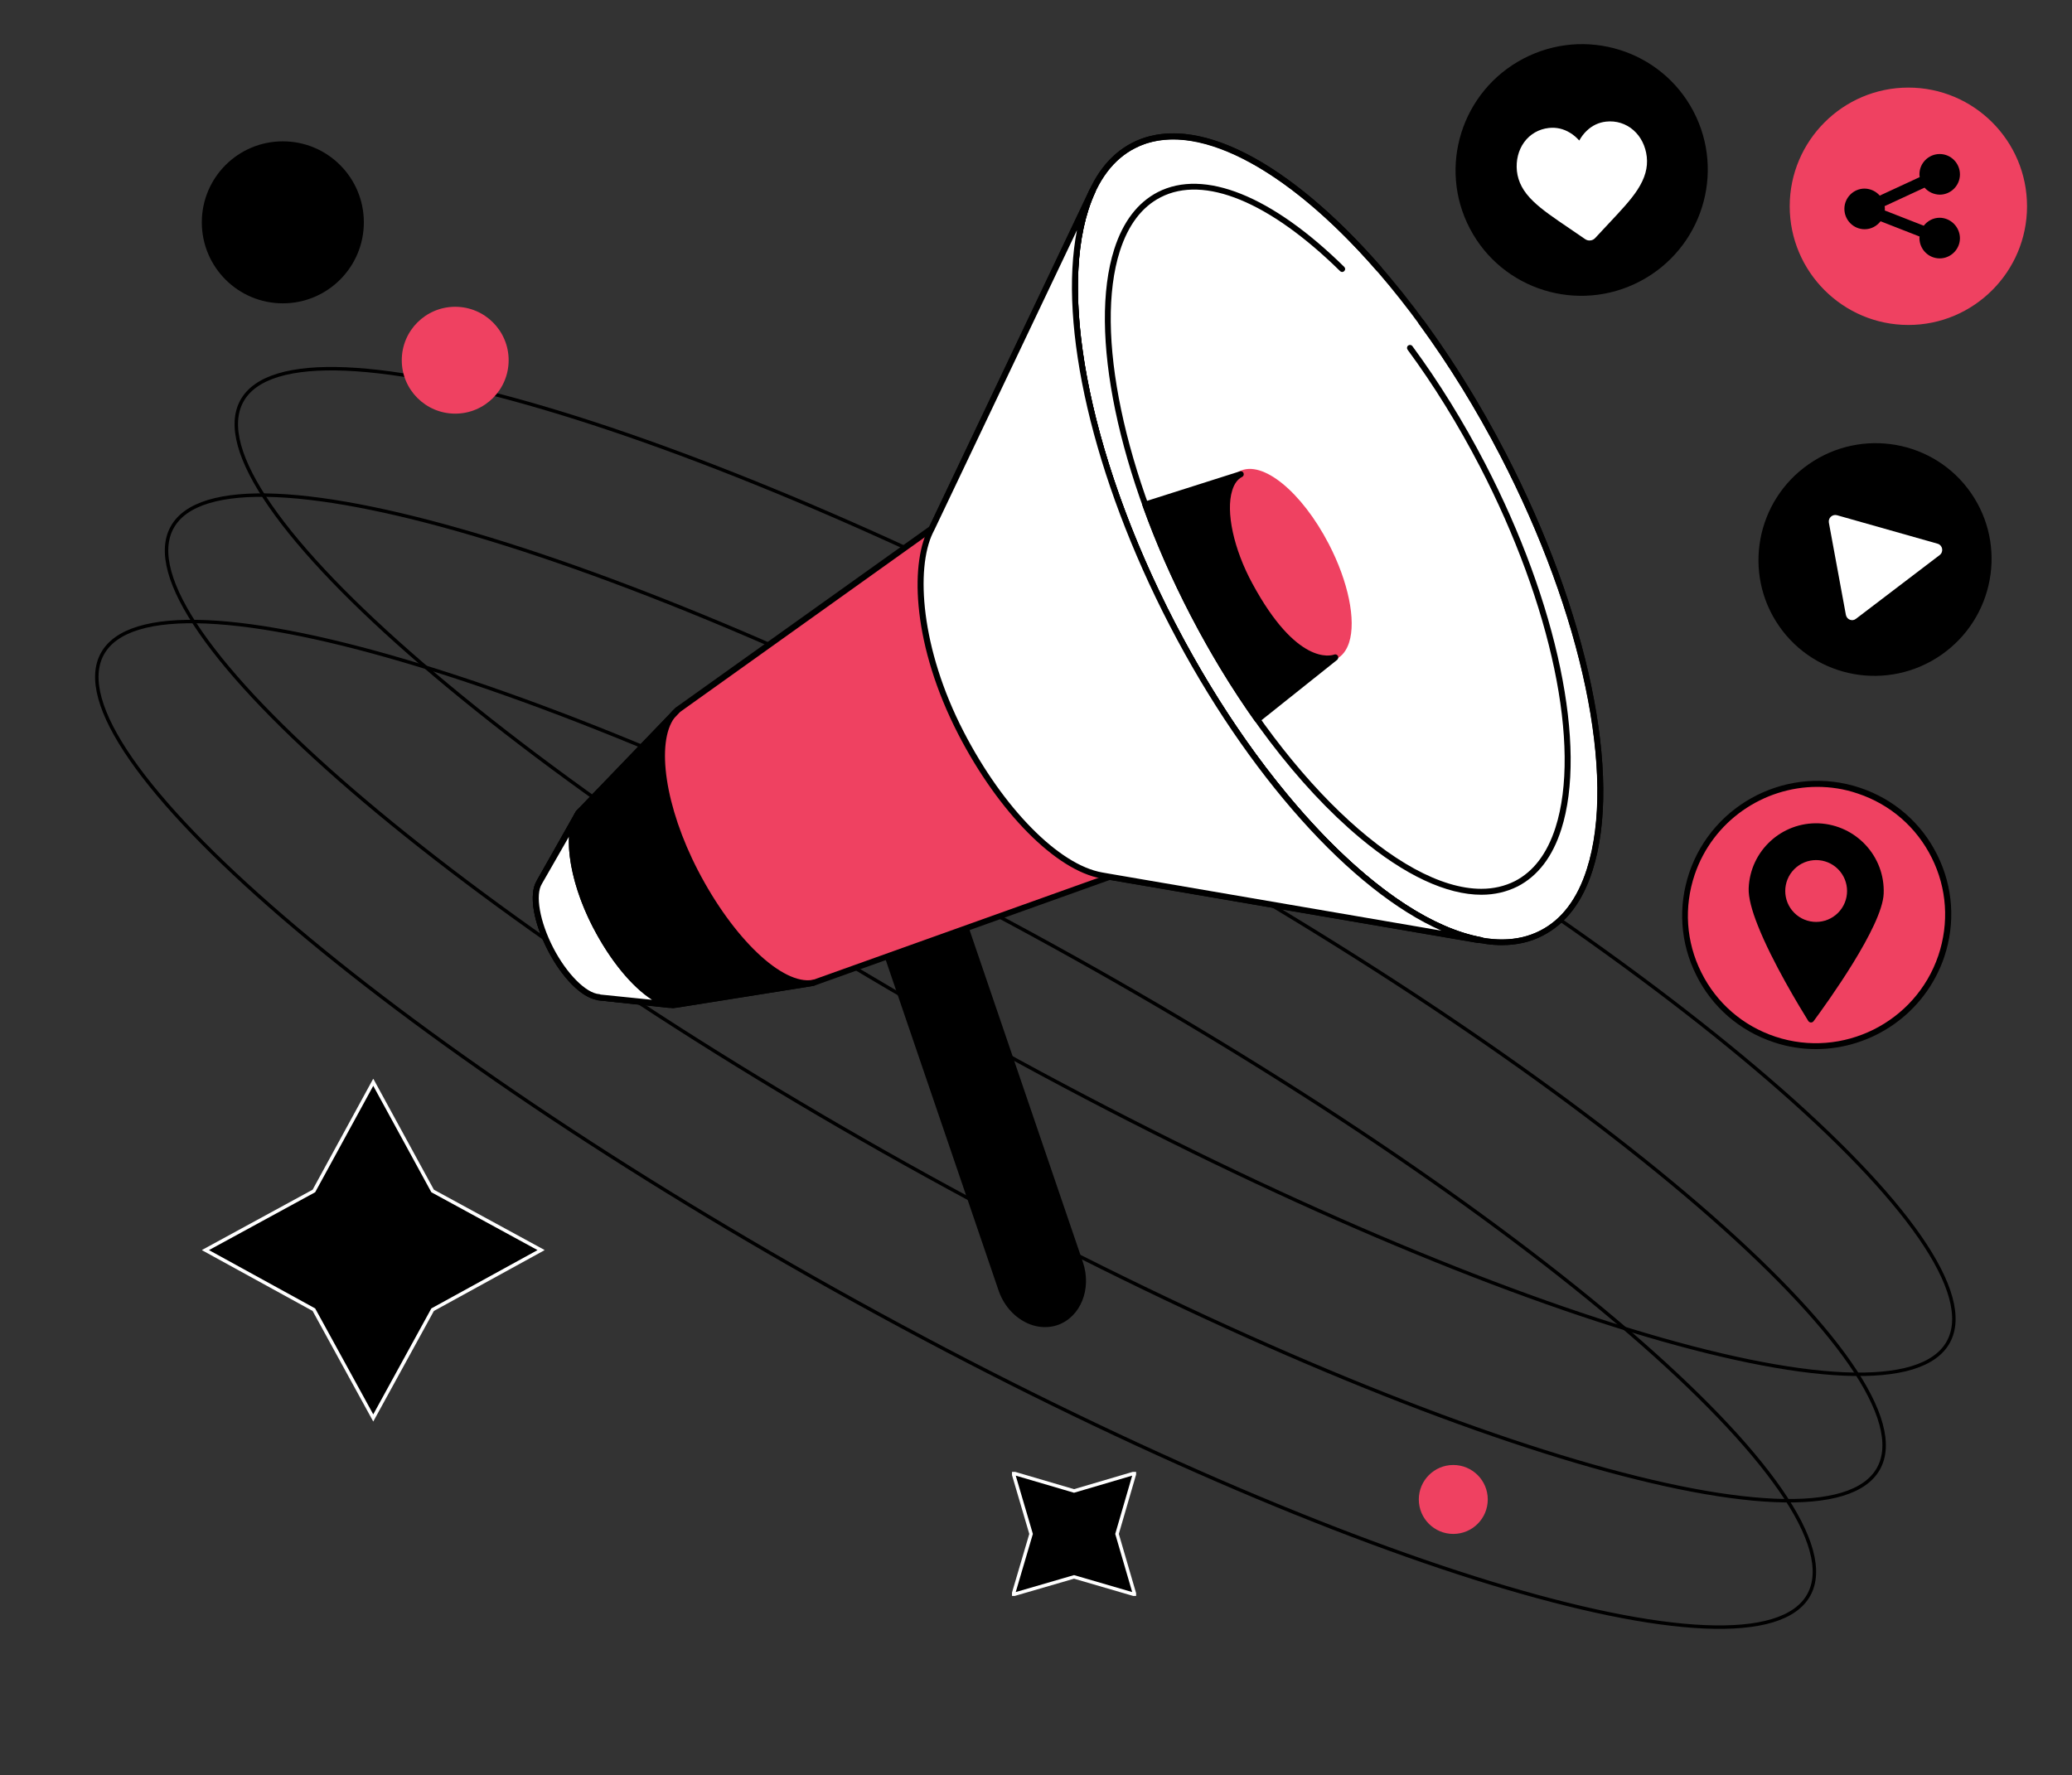
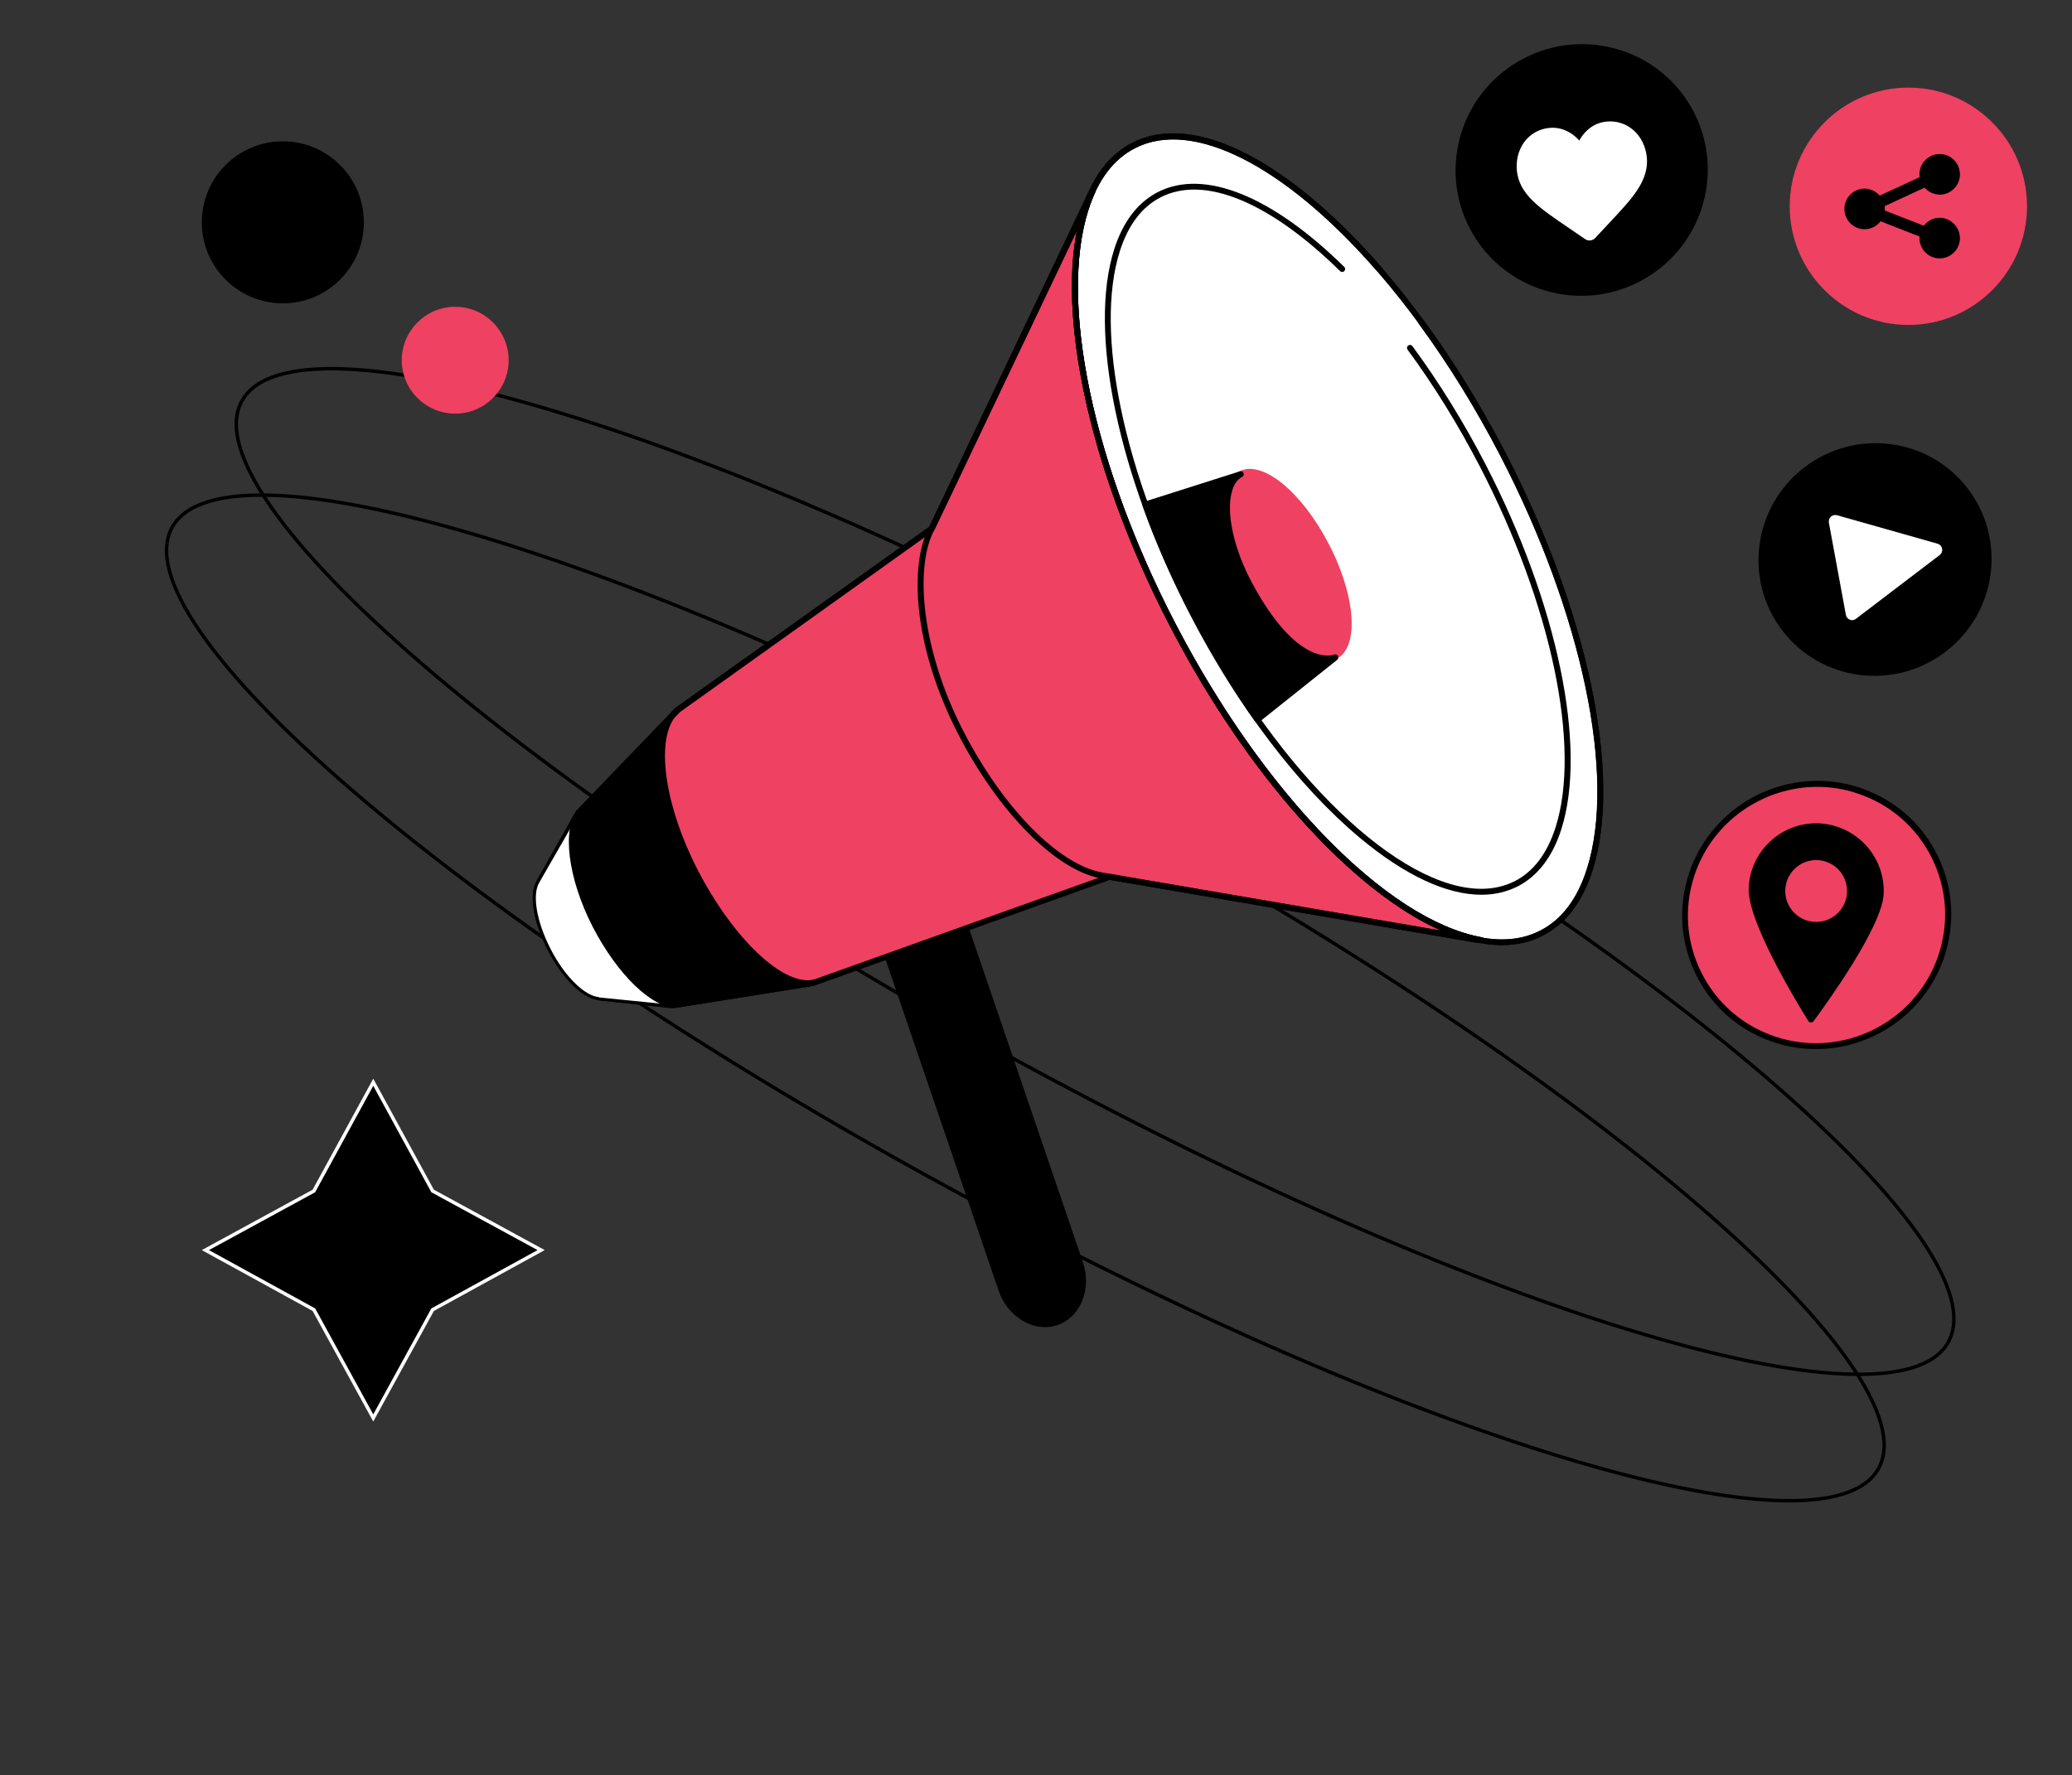
<svg xmlns="http://www.w3.org/2000/svg" width="601" height="515" viewBox="0 0 601 515" fill="none">
  <rect x="0" y="0" width="601" height="515" fill="#333333" stroke="none" />
  <g clip-path="url(#clip0_1_551)">
-     <path d="M311.536 432.535L329.137 427.349L324.001 445L329.137 462.601L311.536 457.465L293.885 462.601L299.071 445L293.885 427.349L311.536 432.535Z" fill="black" stroke="white" stroke-miterlimit="10" />
-   </g>
+     </g>
  <g clip-path="url(#clip1_1_551)">
    <path d="M125.485 345.509L156.961 362.659L125.485 379.947L108.266 411.354L91.047 379.947L59.571 362.659L91.047 345.509L108.266 313.964L125.485 345.509Z" fill="black" stroke="white" stroke-miterlimit="10" />
  </g>
  <path d="M565.118 389.333C563.218 392.777 559.68 395.268 554.584 396.813C549.487 398.359 542.875 398.943 534.913 398.6C518.993 397.913 497.791 393.524 472.777 385.868C422.756 370.558 357.594 342.216 289.155 304.465C220.716 266.715 161.982 226.717 122.35 192.575C102.53 175.501 87.508 159.909 78.435 146.81C73.897 140.259 70.864 134.355 69.452 129.218C68.041 124.084 68.26 119.762 70.16 116.319C72.06 112.875 75.598 110.384 80.693 108.839C85.791 107.293 92.403 106.709 100.364 107.052C116.285 107.739 137.487 112.128 162.501 119.784C212.521 135.094 277.683 163.436 346.123 201.187C414.562 238.937 473.295 278.934 512.928 313.077C532.747 330.15 547.769 345.742 556.843 358.842C561.38 365.393 564.414 371.297 565.826 376.434C567.237 381.568 567.017 385.889 565.118 389.333Z" stroke="black" />
  <path d="M544.887 426.007C542.988 429.451 539.449 431.942 534.354 433.487C529.256 435.033 522.644 435.617 514.683 435.273C498.762 434.587 477.561 430.198 452.546 422.542C402.526 407.232 337.364 378.89 268.925 341.139C200.485 303.388 141.752 263.391 102.119 229.249C82.3 212.175 67.278 196.583 58.204 183.483C53.667 176.933 50.633 171.029 49.221 165.892C47.81 160.758 48.03 156.436 49.93 152.992C51.829 149.549 55.367 147.057 60.463 145.512C65.561 143.967 72.173 143.383 80.134 143.726C96.054 144.413 117.256 148.802 142.27 156.458C192.291 171.767 257.453 200.11 325.892 237.86C394.332 275.611 453.065 315.608 492.697 349.75C512.517 366.824 527.539 382.416 536.613 395.516C541.15 402.067 544.183 407.971 545.595 413.107C547.006 418.241 546.787 422.563 544.887 426.007Z" stroke="black" />
-   <path d="M524.659 462.681C522.759 466.125 519.221 468.616 514.125 470.161C509.028 471.707 502.416 472.291 494.454 471.948C478.534 471.261 457.332 466.872 432.318 459.216C382.297 443.906 317.135 415.564 248.696 377.813C180.257 340.063 121.523 300.066 81.891 265.923C62.071 248.85 47.049 233.258 37.976 220.158C33.438 213.607 30.405 207.703 28.993 202.566C27.582 197.432 27.802 193.111 29.701 189.667C31.601 186.223 35.139 183.732 40.234 182.187C45.332 180.641 51.944 180.057 59.905 180.4C75.826 181.087 97.028 185.476 122.042 193.132C172.062 208.442 237.224 236.784 305.664 274.535C374.103 312.285 432.836 352.283 472.469 386.425C492.288 403.499 507.31 419.091 516.384 432.19C520.921 438.741 523.955 444.645 525.367 449.782C526.778 454.916 526.558 459.237 524.659 462.681Z" stroke="black" />
  <circle cx="132.037" cy="104.5" r="15.5" fill="#EF4161" />
-   <circle cx="421.537" cy="435" r="10" fill="#EF4161" />
  <circle cx="82.037" cy="64.5" r="23.5" fill="black" />
  <path d="M306.51 383.59C300.206 385.744 293.001 381.475 290.495 374.071L251.496 259.81L274.285 252.014L313.323 366.433C315.828 373.758 312.774 381.435 306.51 383.59Z" fill="black" />
  <path d="M303.103 385C301.262 385 299.383 384.569 297.582 383.668C293.94 381.866 291.043 378.498 289.633 374.345L250.635 260.084C250.478 259.653 250.713 259.144 251.183 258.987L273.971 251.192C274.206 251.114 274.441 251.114 274.637 251.231C274.833 251.349 274.989 251.505 275.068 251.74L314.105 366.159C316.729 373.915 313.44 382.101 306.744 384.412C305.609 384.804 304.356 385 303.103 385ZM252.593 260.358L291.317 373.797C292.57 377.518 295.154 380.574 298.365 382.141C300.949 383.394 303.729 383.629 306.235 382.767C312.03 380.77 314.849 373.562 312.5 366.707L273.736 253.111L252.593 260.358Z" fill="black" />
  <path d="M270.251 153.382L196.522 205.988L167.821 235.798L156.544 255.736L156.505 255.892C154.273 259.339 155.565 267.291 159.755 275.399C163.866 283.39 169.661 288.953 173.733 289.266L173.616 289.344L195.269 291.695L235.794 285.231L321.818 254.443L428.751 272.775L429.495 272.814C402.635 267.8 366.377 231.88 340.026 181.076C313.713 130.31 305.334 80.132 316.885 55.376H316.846L270.838 152.128L270.251 153.382Z" fill="#EF4161" />
  <path d="M447.267 270.603C473.694 256.873 468.584 194.629 435.852 131.577C403.121 68.525 355.164 28.541 328.736 42.271C302.309 56.001 307.419 118.245 340.15 181.297C372.881 244.349 420.839 284.333 447.267 270.603Z" fill="white" />
  <path d="M435.643 274.185C424.132 274.185 410.271 267.761 395.353 255.266C375.031 238.266 355.101 212.06 339.243 181.428C315.241 135.05 305.335 87.496 314.027 60.273C316.925 51.185 321.78 44.839 328.397 41.431C341.553 34.694 360.074 40.413 380.591 57.57C400.913 74.57 420.843 100.775 436.701 131.407C460.742 177.785 470.648 225.339 461.917 252.563C459.019 261.651 454.164 267.996 447.547 271.404C443.983 273.284 439.99 274.185 435.643 274.185ZM340.379 40.413C336.346 40.413 332.587 41.235 329.22 42.998C322.994 46.171 318.452 52.203 315.711 60.86C307.136 87.692 317.003 134.737 340.809 180.723C373.23 243.279 420.764 283.312 446.803 269.955C453.028 266.782 457.57 260.75 460.311 252.093C468.886 225.261 459.019 178.216 435.213 132.23C406.982 77.782 367.357 40.413 340.379 40.413Z" fill="black" />
  <path d="M435.643 274.185C424.132 274.185 410.271 267.761 395.352 255.266C375.031 238.266 355.101 212.06 339.243 181.428C315.241 135.05 305.335 87.496 314.027 60.273C316.925 51.185 321.78 44.839 328.397 41.431C337.207 36.888 348.719 38.023 361.679 44.682C374.091 51.067 387.521 62.388 400.599 77.39C400.913 77.743 400.873 78.291 400.521 78.605C400.169 78.918 399.62 78.879 399.307 78.526C372.76 48.051 345.899 34.42 329.219 42.998C322.994 46.171 318.452 52.203 315.711 60.86C307.136 87.692 317.003 134.737 340.809 180.723C369.001 235.132 408.665 272.54 435.604 272.54C439.637 272.54 443.396 271.718 446.763 269.955C452.989 266.782 457.531 260.75 460.272 252.093C468.847 225.261 458.98 178.216 435.173 132.23C428.086 118.52 420.099 105.633 411.524 93.92C411.249 93.529 411.328 92.98 411.719 92.706C412.111 92.432 412.659 92.51 412.933 92.902C421.586 104.692 429.574 117.658 436.74 131.446C460.742 177.786 470.648 225.339 461.916 252.563C459.019 261.651 454.164 267.996 447.546 271.404C443.983 273.284 439.989 274.185 435.643 274.185Z" fill="black" />
  <path d="M387.304 190.339C393.426 187.158 392.248 172.751 384.674 158.159C377.099 143.567 365.995 134.316 359.873 137.497C353.751 140.678 354.928 155.085 362.503 169.677C370.078 184.269 381.181 193.519 387.304 190.339Z" fill="#EF4161" />
  <path d="M384.624 191.848C377.89 191.848 368.493 183.152 361.719 170.03C356.08 159.14 353.77 147.937 355.845 141.474C356.589 139.202 357.803 137.596 359.487 136.734C366.143 133.327 377.537 142.61 385.447 157.848C391.085 168.737 393.395 179.94 391.32 186.403C390.576 188.675 389.362 190.281 387.679 191.143C386.739 191.613 385.721 191.848 384.624 191.848ZM362.541 137.714C361.719 137.714 360.936 137.87 360.27 138.223C358.978 138.889 358.038 140.142 357.451 141.983C355.532 148.016 357.764 158.749 363.207 169.246C370.411 183.152 381.257 192.514 386.856 189.615C388.148 188.949 389.088 187.696 389.676 185.855C391.594 179.783 389.323 169.09 383.92 158.592C377.577 146.41 368.493 137.714 362.541 137.714Z" fill="#EF4161" />
  <path d="M429.692 259.574C419.59 259.574 407.452 253.934 394.374 243.005C376.597 228.12 359.134 205.166 345.273 178.373C324.247 137.792 315.594 96.153 323.19 72.298C325.735 64.307 330.003 58.745 335.837 55.729C349.228 48.874 368.923 56.786 389.91 77.429C390.263 77.782 390.263 78.291 389.91 78.644C389.558 78.996 389.049 78.996 388.696 78.644C368.257 58.549 349.267 50.715 336.62 57.256C331.217 60.037 327.262 65.247 324.834 72.807C317.356 96.231 325.97 137.361 346.8 177.59C371.429 225.182 406.081 257.851 429.653 257.851C433.177 257.851 436.427 257.107 439.402 255.618C444.806 252.837 448.761 247.627 451.188 240.067C458.667 216.643 450.053 175.513 429.222 135.285C422.918 123.142 415.87 111.743 408.274 101.441C408 101.049 408.078 100.501 408.47 100.227C408.861 99.953 409.41 100.031 409.684 100.423C417.358 110.842 424.445 122.28 430.788 134.501C451.815 175.083 460.468 216.721 452.872 240.576C450.327 248.567 446.059 254.13 440.225 257.146C437.014 258.752 433.49 259.574 429.692 259.574Z" fill="black" />
  <path d="M195.309 292.517C195.27 292.517 195.23 292.517 195.23 292.517L173.578 290.167C173.46 290.167 173.343 290.128 173.225 290.05C168.761 289.345 163.123 283.704 159.012 275.791C154.626 267.448 153.334 259.3 155.723 255.462L155.762 255.344L167.039 235.367C167.078 235.289 167.117 235.249 167.156 235.21L195.857 205.401C195.896 205.362 195.935 205.323 195.974 205.284L269.508 152.795L316.024 54.985C316.142 54.789 316.298 54.632 316.533 54.554C316.768 54.475 317.003 54.475 317.199 54.593C317.63 54.789 317.825 55.298 317.63 55.729C305.844 80.994 315.163 131.211 340.77 180.645C366.417 230.157 402.166 266.821 429.692 271.874C430.123 271.953 430.436 272.344 430.397 272.814C430.358 273.245 429.966 273.559 429.535 273.598L428.791 273.559C428.752 273.559 428.713 273.559 428.674 273.559L321.937 255.266L236.108 285.976C236.069 285.976 235.991 286.015 235.952 286.015L195.426 292.478C195.387 292.517 195.348 292.517 195.309 292.517ZM174.204 288.522L195.309 290.794L235.639 284.331L321.623 253.581C321.78 253.542 321.898 253.503 322.054 253.542L418.141 269.994C392.181 258.595 361.836 224.947 339.322 181.468C316.964 138.301 306.979 94.469 312.461 66.775L271.035 153.735C270.957 153.852 270.878 153.97 270.761 154.048L197.11 206.655L168.526 236.307L157.25 256.284C157.25 256.323 157.211 256.363 157.211 256.363C155.175 259.535 156.545 267.37 160.5 275.008C164.376 282.49 169.975 288.13 173.812 288.404C173.969 288.404 174.087 288.444 174.204 288.522Z" fill="black" />
-   <path d="M270.368 153.069L316.845 55.337H316.884C305.333 80.093 313.752 130.271 340.025 181.037C366.376 231.881 402.634 267.8 429.573 272.736L428.829 272.697L322.053 254.404L319.586 253.973C307.174 251.779 290.611 235.641 278.747 212.608C266.57 188.988 264.416 165.447 269.82 154.244L270.368 153.069Z" fill="white" />
-   <path d="M429.573 273.598C429.534 273.598 429.573 273.598 429.573 273.598L428.79 273.559C428.751 273.559 428.712 273.559 428.673 273.559L321.896 255.266L319.43 254.835C306.313 252.524 289.672 235.719 277.964 213.039C264.69 187.265 264.025 164.311 269.037 153.891L269.624 152.716L316.101 55.024C316.219 54.828 316.375 54.671 316.61 54.593C316.845 54.514 317.08 54.514 317.276 54.632C317.707 54.828 317.902 55.337 317.707 55.768C305.921 81.033 315.24 131.25 340.847 180.684C366.494 230.196 402.243 266.86 429.769 271.913C430.2 271.992 430.513 272.383 430.474 272.853C430.356 273.245 430.004 273.598 429.573 273.598ZM312.382 66.775L271.151 153.46L270.564 154.635C265.591 164.977 267.04 188.087 279.491 212.217C290.964 234.466 307.135 250.918 319.743 253.111L322.21 253.542L418.101 269.994C392.141 258.595 361.795 224.947 339.281 181.468C316.924 138.301 306.939 94.469 312.382 66.775Z" fill="black" />
+   <path d="M429.573 273.598C429.534 273.598 429.573 273.598 429.573 273.598L428.79 273.559C428.751 273.559 428.712 273.559 428.673 273.559L321.896 255.266L319.43 254.835C306.313 252.524 289.672 235.719 277.964 213.039C264.69 187.265 264.025 164.311 269.037 153.891L269.624 152.716L316.101 55.024C316.219 54.828 316.375 54.671 316.61 54.593C317.707 54.828 317.902 55.337 317.707 55.768C305.921 81.033 315.24 131.25 340.847 180.684C366.494 230.196 402.243 266.86 429.769 271.913C430.2 271.992 430.513 272.383 430.474 272.853C430.356 273.245 430.004 273.598 429.573 273.598ZM312.382 66.775L271.151 153.46L270.564 154.635C265.591 164.977 267.04 188.087 279.491 212.217C290.964 234.466 307.135 250.918 319.743 253.111L322.21 253.542L418.101 269.994C392.141 258.595 361.795 224.947 339.281 181.468C316.924 138.301 306.939 94.469 312.382 66.775Z" fill="black" />
  <path d="M194.133 292.4C194.094 292.4 194.055 292.4 194.055 292.4L173.538 290.206C173.42 290.206 173.303 290.167 173.185 290.089C168.722 289.384 163.083 283.743 158.972 275.83C154.626 267.448 153.334 259.3 155.722 255.462L155.761 255.344L167.038 235.367C167.273 234.936 167.782 234.818 168.213 235.053C168.643 235.288 168.761 235.798 168.526 236.229L157.249 256.284C157.249 256.323 157.21 256.362 157.21 256.362C155.174 259.535 156.544 267.37 160.499 275.008C164.375 282.49 169.975 288.13 173.812 288.404C173.929 288.404 174.086 288.444 174.164 288.522L194.212 290.676C194.682 290.715 195.034 291.146 194.956 291.616C194.917 292.047 194.564 292.4 194.133 292.4Z" fill="black" />
  <path d="M195.504 291.538C188.847 291.068 179.528 281.628 172.754 268.584C165.589 254.757 163.905 240.459 168.291 235.367L156.583 255.736L156.505 255.893C154.273 259.34 155.565 267.291 159.755 275.4C163.866 283.391 169.661 288.953 173.733 289.266L173.616 289.345L195.504 291.538Z" fill="white" />
-   <path d="M195.504 292.4C195.465 292.4 195.465 292.4 195.426 292.4C195.269 292.4 195.073 292.361 194.917 292.361L173.538 290.206C173.42 290.206 173.303 290.167 173.185 290.089C168.722 289.384 163.083 283.743 158.972 275.83C154.626 267.448 153.334 259.3 155.722 255.462L155.761 255.344L166.059 237.404C166.451 236.385 166.96 235.484 167.586 234.74C167.86 234.388 168.369 234.348 168.722 234.583C169.074 234.858 169.192 235.328 168.957 235.719L167.508 238.187C165.198 244.415 167.469 256.637 173.42 268.075C179.881 280.57 188.691 289.697 194.995 290.52L195.465 290.559C195.935 290.598 196.287 291.029 196.248 291.499C196.287 292.047 195.935 292.4 195.504 292.4ZM174.164 288.522L189.122 290.05C183.366 286.367 177.023 278.768 171.972 268.976C167.077 259.535 164.65 249.743 165.041 242.692L157.249 256.284C157.249 256.323 157.21 256.363 157.21 256.363C155.174 259.535 156.544 267.37 160.499 275.008C164.375 282.49 169.975 288.13 173.812 288.404C173.929 288.404 174.086 288.444 174.164 288.522Z" fill="black" />
  <path d="M234.345 285.388L236.068 285.035C226.749 286.994 212.027 272.892 201.651 252.876C191.04 232.429 189.043 212.021 196.56 205.988L195.582 206.968L168.369 235.249C163.905 240.263 165.55 254.639 172.754 268.544C179.685 281.941 189.513 291.499 196.208 291.46L234.345 285.388Z" fill="black" />
  <path d="M196.17 292.361C189.043 292.361 179.137 282.764 171.972 268.976C164.689 254.874 162.849 240.146 167.704 234.701L194.408 206.968C194.878 206.341 195.426 205.793 196.013 205.323C196.365 205.048 196.875 205.088 197.188 205.401C197.501 205.754 197.501 206.263 197.188 206.576L195.661 208.182C190.218 215.468 192.92 234.113 202.435 252.485C212.693 272.305 227.024 285.897 235.795 284.252L235.912 284.213C236.382 284.135 236.813 284.409 236.93 284.879C237.009 285.349 236.735 285.78 236.265 285.897C236.226 285.897 236.186 285.897 236.147 285.937L234.542 286.25H234.503L196.365 292.321C196.287 292.321 196.209 292.361 196.17 292.361ZM192.137 211.825L168.996 235.876C164.689 240.733 166.647 254.913 173.538 268.192C180.273 281.197 189.787 290.598 196.17 290.637L229.843 285.271C220.759 282.059 209.561 269.955 200.908 253.307C192.685 237.443 189.513 221.304 192.137 211.825Z" fill="black" />
  <path d="M359.878 137.479C353.731 140.612 354.632 155.145 362.463 169.638C375.58 193.885 386.034 191.025 387.248 190.594C387.287 190.594 387.287 190.634 387.248 190.634L364.734 208.77C358.116 199.486 351.812 189.145 346.017 177.981C340.497 167.288 335.837 156.633 332.156 146.292L359.878 137.479Z" fill="black" />
  <path d="M364.733 209.632C364.694 209.632 364.655 209.632 364.616 209.632C364.381 209.592 364.185 209.475 364.029 209.279C357.255 199.76 350.951 189.341 345.273 178.412C339.831 167.914 335.132 157.221 331.373 146.645C331.295 146.41 331.295 146.175 331.412 145.979C331.53 145.783 331.686 145.626 331.921 145.548L359.643 136.734C360.074 136.617 360.544 136.813 360.7 137.244C360.857 137.674 360.7 138.144 360.309 138.34C358.978 139.006 357.999 140.338 357.411 142.297C355.493 148.446 357.842 159.336 363.285 169.325C376.088 192.984 385.956 190.281 387.013 189.889C387.404 189.733 387.874 189.929 388.07 190.281C388.266 190.634 388.187 191.143 387.874 191.417L365.282 209.436C365.125 209.553 364.929 209.632 364.733 209.632ZM333.292 146.84C337.012 157.064 341.554 167.405 346.8 177.59C352.282 188.166 358.39 198.233 364.929 207.516L384.468 191.77C380.004 191.574 371.586 188.244 361.718 170.03C356.002 159.493 353.653 148.368 355.728 141.67C356.002 140.808 356.315 140.064 356.707 139.359L333.292 146.84Z" fill="black" />
  <path d="M475.724 81.597C493.624 72.194 500.547 50.116 491.187 32.285C481.828 14.455 459.729 7.623 441.829 17.027C423.929 26.431 417.006 48.508 426.365 66.339C435.725 84.17 457.824 91.001 475.724 81.597Z" fill="black" />
  <path d="M442.105 41.235C443.827 38.885 446.372 37.436 449.27 37.122C451.463 36.887 453.499 37.357 455.417 38.532C456.396 39.12 457.258 39.864 458.08 40.765C458.667 39.708 459.372 38.767 460.194 37.984C461.8 36.417 463.718 35.516 465.872 35.281C468.769 34.968 471.588 35.83 473.781 37.749C475.935 39.629 477.305 42.371 477.658 45.466C478.01 48.639 477.148 51.694 474.956 55.063C472.998 58.079 470.022 61.212 466.577 64.894C465.402 66.148 464.071 67.558 462.7 69.047C462.348 69.438 461.839 69.713 461.291 69.752C460.742 69.83 460.233 69.673 459.764 69.36C458.08 68.185 456.475 67.088 455.065 66.148C450.914 63.328 447.312 60.899 444.728 58.392C441.83 55.611 440.343 52.791 439.99 49.618C439.677 46.523 440.421 43.546 442.105 41.235Z" fill="white" />
  <path d="M577.273 83.592C590.377 70.483 590.377 49.228 577.272 36.118C564.168 23.009 542.922 23.009 529.818 36.118C516.713 49.228 516.713 70.483 529.818 83.592C542.922 96.702 564.168 96.702 577.273 83.592Z" fill="#EF4161" />
  <path d="M553.539 94.273C534.588 94.273 519.121 78.84 519.121 59.842C519.121 40.883 534.549 25.41 553.539 25.41C572.529 25.41 587.956 40.844 587.956 59.842C587.956 78.8 572.529 94.273 553.539 94.273ZM553.539 27.134C535.527 27.134 520.844 41.784 520.844 59.842C520.844 77.86 535.488 92.549 553.539 92.549C571.55 92.549 586.233 77.9 586.233 59.842C586.233 41.823 571.589 27.134 553.539 27.134Z" fill="#EF4161" />
  <path d="M562.622 63.171C560.743 63.171 559.098 64.072 558.002 65.482L546.686 61.056C546.686 60.899 546.725 60.782 546.725 60.625C546.725 60.351 546.686 60.077 546.647 59.803L558.237 54.436C559.294 55.651 560.86 56.434 562.622 56.473C565.833 56.473 568.496 53.849 568.496 50.597C568.496 47.346 565.872 44.683 562.622 44.683C559.412 44.683 556.749 47.307 556.749 50.558C556.749 50.833 556.788 51.107 556.827 51.381L545.237 56.747C544.18 55.533 542.614 54.75 540.852 54.71C537.641 54.71 534.979 57.335 534.979 60.586C534.979 63.837 537.602 66.501 540.852 66.501C542.731 66.501 544.376 65.6 545.472 64.19L556.788 68.616C556.788 68.773 556.749 68.89 556.749 69.047C556.749 72.298 559.372 74.962 562.622 74.962C565.833 74.962 568.496 72.337 568.496 69.086C568.456 65.835 565.833 63.211 562.622 63.171Z" fill="black" />
  <path d="M563.067 189.993C578.433 179.322 582.294 158.282 571.69 142.999C561.086 127.715 540.032 123.975 524.666 134.645C509.299 145.315 505.438 166.355 516.043 181.639C526.647 196.923 547.7 200.663 563.067 189.993Z" fill="black" />
  <path d="M535.412 178.373L530.478 151.619C530.243 150.248 531.496 149.112 532.827 149.465L561.998 157.73C563.486 158.161 563.838 160.08 562.624 161.02L538.348 179.509C537.291 180.371 535.686 179.783 535.412 178.373Z" fill="white" />
  <path d="M543.535 299.581C562.512 290.34 570.452 267.553 561.271 248.686C552.09 229.819 529.264 222.016 510.287 231.257C491.311 240.499 483.371 263.286 492.552 282.153C501.733 301.02 524.559 308.823 543.535 299.581Z" fill="#EF4161" />
  <path d="M526.718 304.347C522.646 304.347 518.495 303.72 514.462 302.349C504.595 299.059 496.607 292.165 491.987 282.842C487.367 273.558 486.662 263.021 489.99 253.15C496.882 232.821 519.043 221.735 539.443 228.512C549.31 231.802 557.298 238.696 561.918 248.019C566.539 257.302 567.244 267.839 563.915 277.711C558.355 294.006 543.046 304.347 526.718 304.347ZM527.109 228.277C511.486 228.277 496.842 238.148 491.556 253.738C488.385 263.178 489.051 273.245 493.475 282.098C497.9 290.989 505.535 297.609 514.971 300.743C534.471 307.206 555.654 296.63 562.232 277.201C565.403 267.761 564.738 257.694 560.313 248.841C555.889 239.95 548.253 233.33 538.817 230.196C534.94 228.864 530.986 228.277 527.109 228.277Z" fill="black" />
  <path d="M546.375 259.261C545.984 268.78 529.891 291.029 526.054 296.238C525.662 296.787 524.84 296.748 524.487 296.16C522.06 292.243 514.033 279.082 509.843 268.427C508.16 264.197 507.102 260.358 507.22 257.655C507.651 246.844 516.774 238.422 527.581 238.853C538.388 239.362 546.806 248.45 546.375 259.261Z" fill="black" />
  <path d="M533.13 264.826C536.632 261.323 536.632 255.644 533.13 252.141C529.629 248.638 523.951 248.638 520.45 252.141C516.948 255.644 516.948 261.323 520.45 264.826C523.951 268.33 529.629 268.329 533.13 264.826Z" fill="#EF4161" />
  <defs>
    <clipPath id="clip0_1_551">
      <rect width="36" height="36" fill="white" transform="translate(293.537 427)" />
    </clipPath>
    <clipPath id="clip1_1_551">
      <rect width="70.326" height="70.326" fill="white" transform="translate(108.266 313) rotate(45)" />
    </clipPath>
  </defs>
</svg>